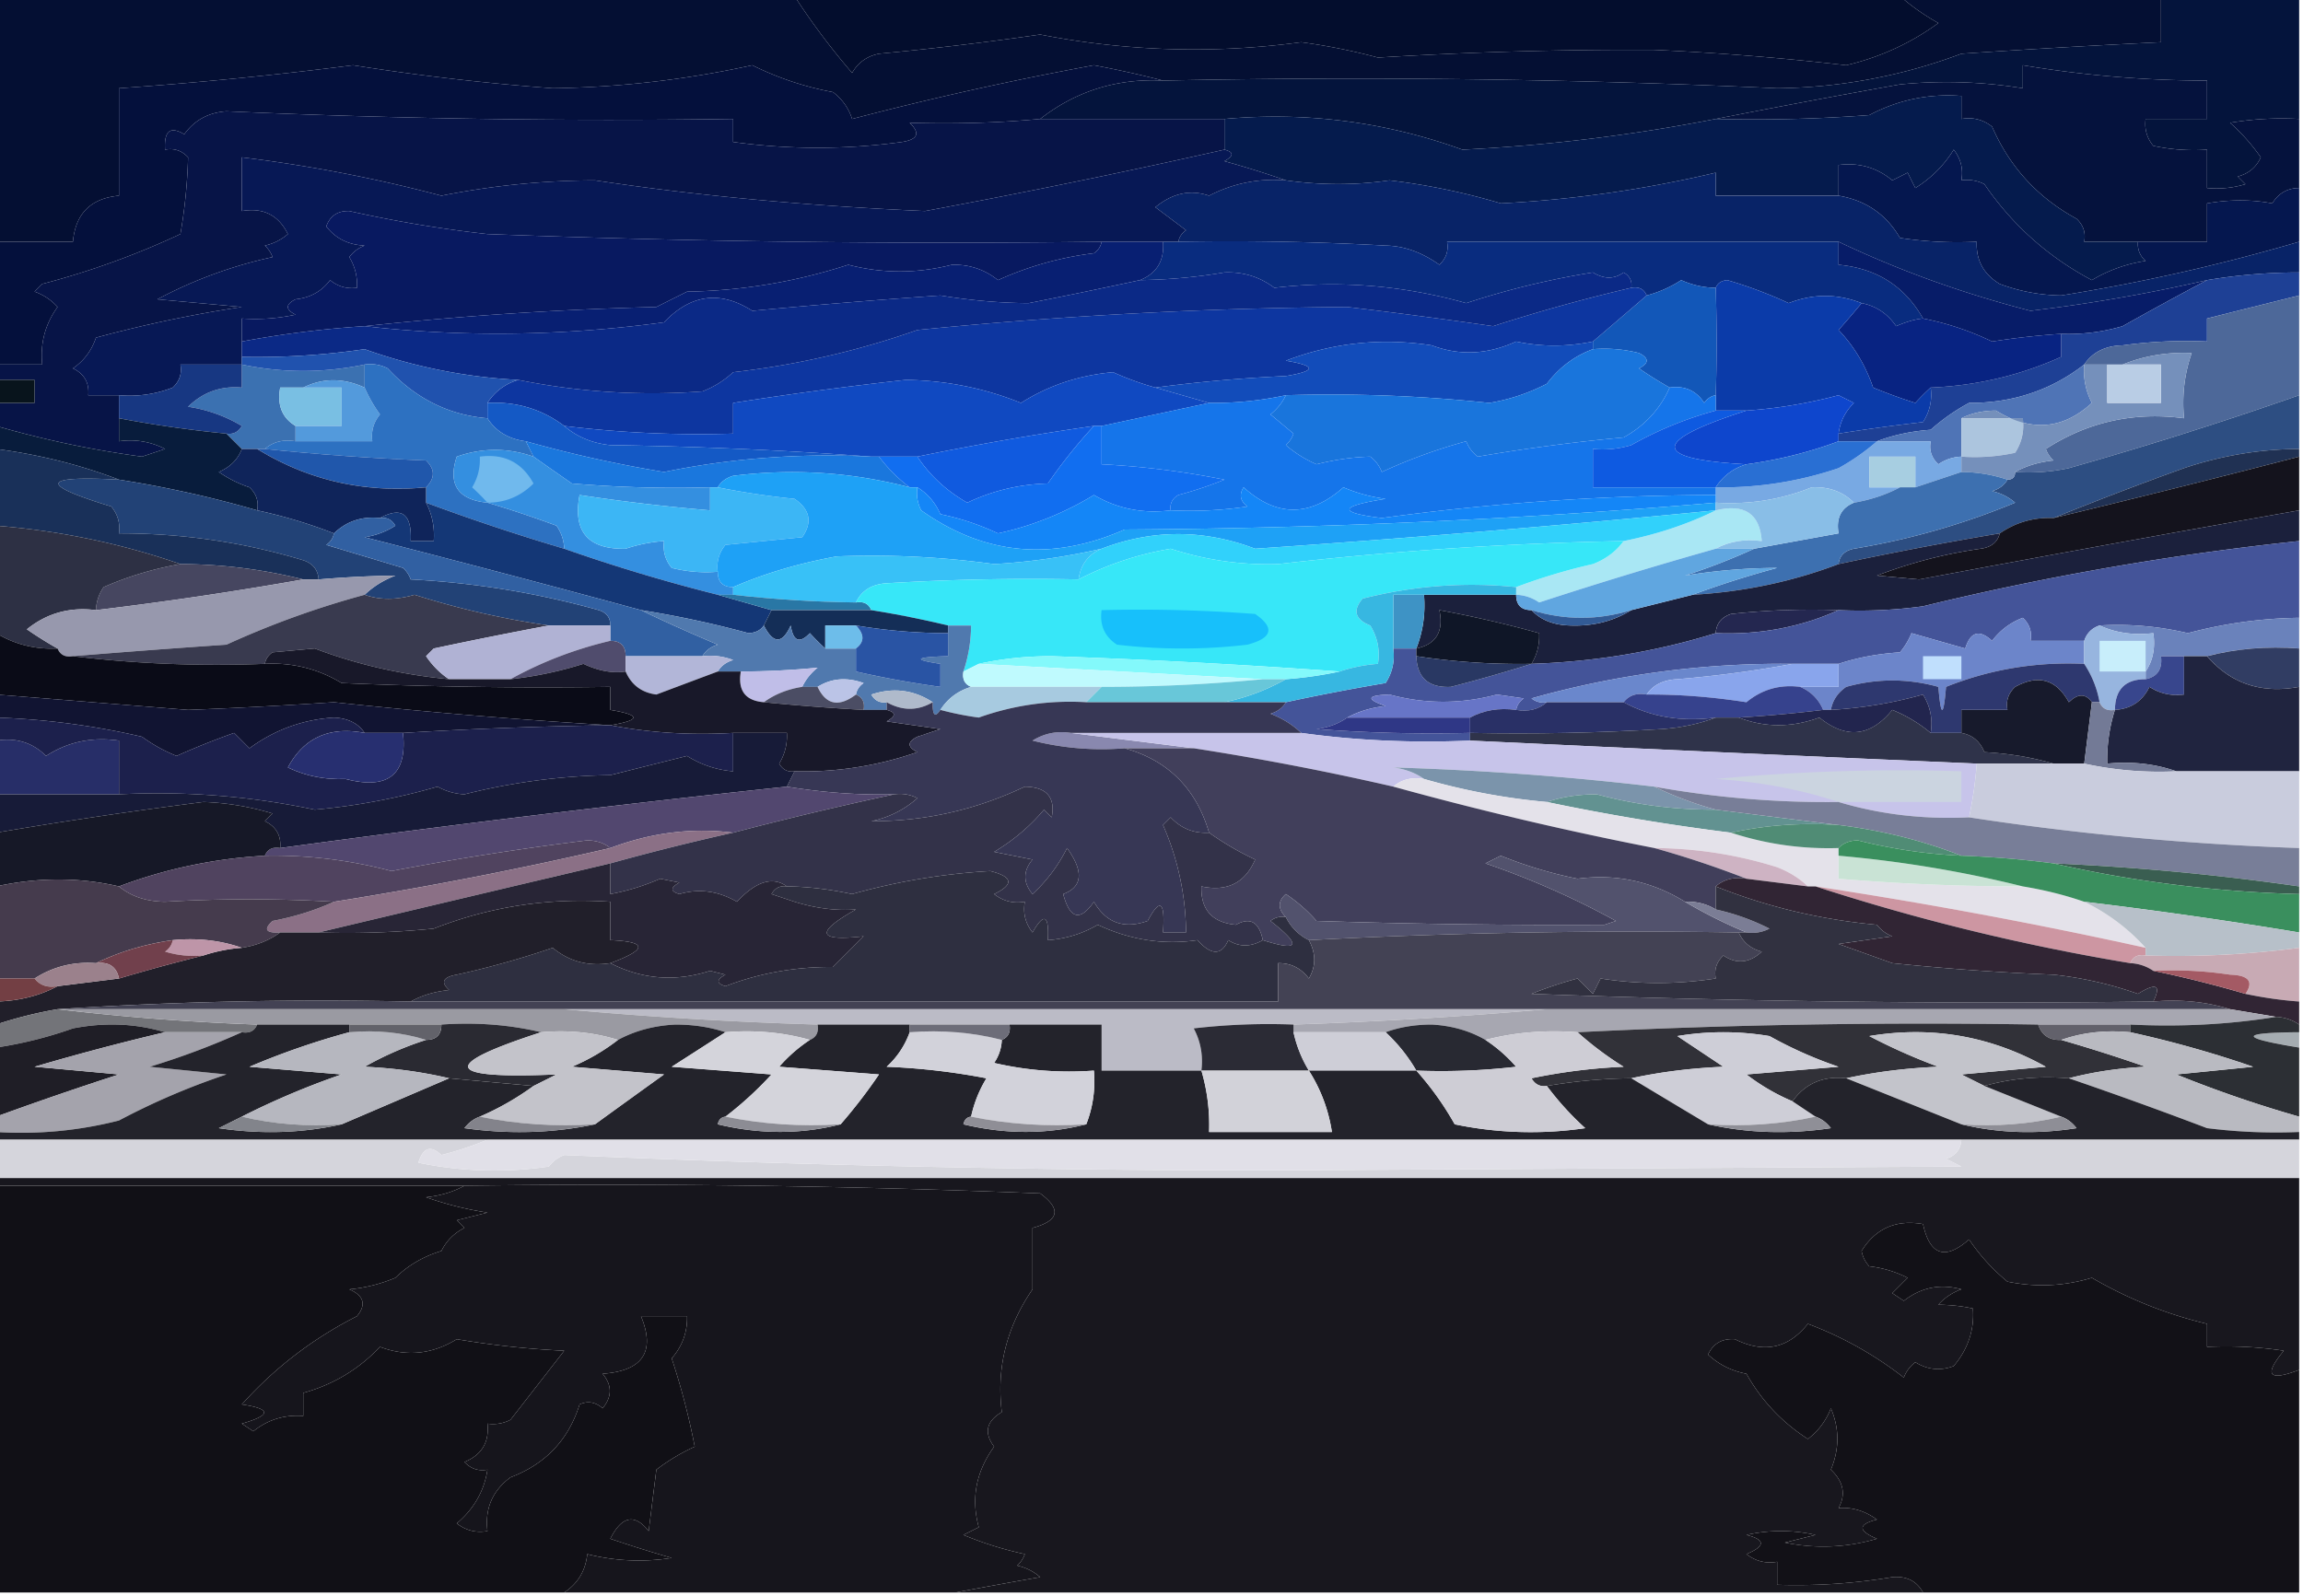
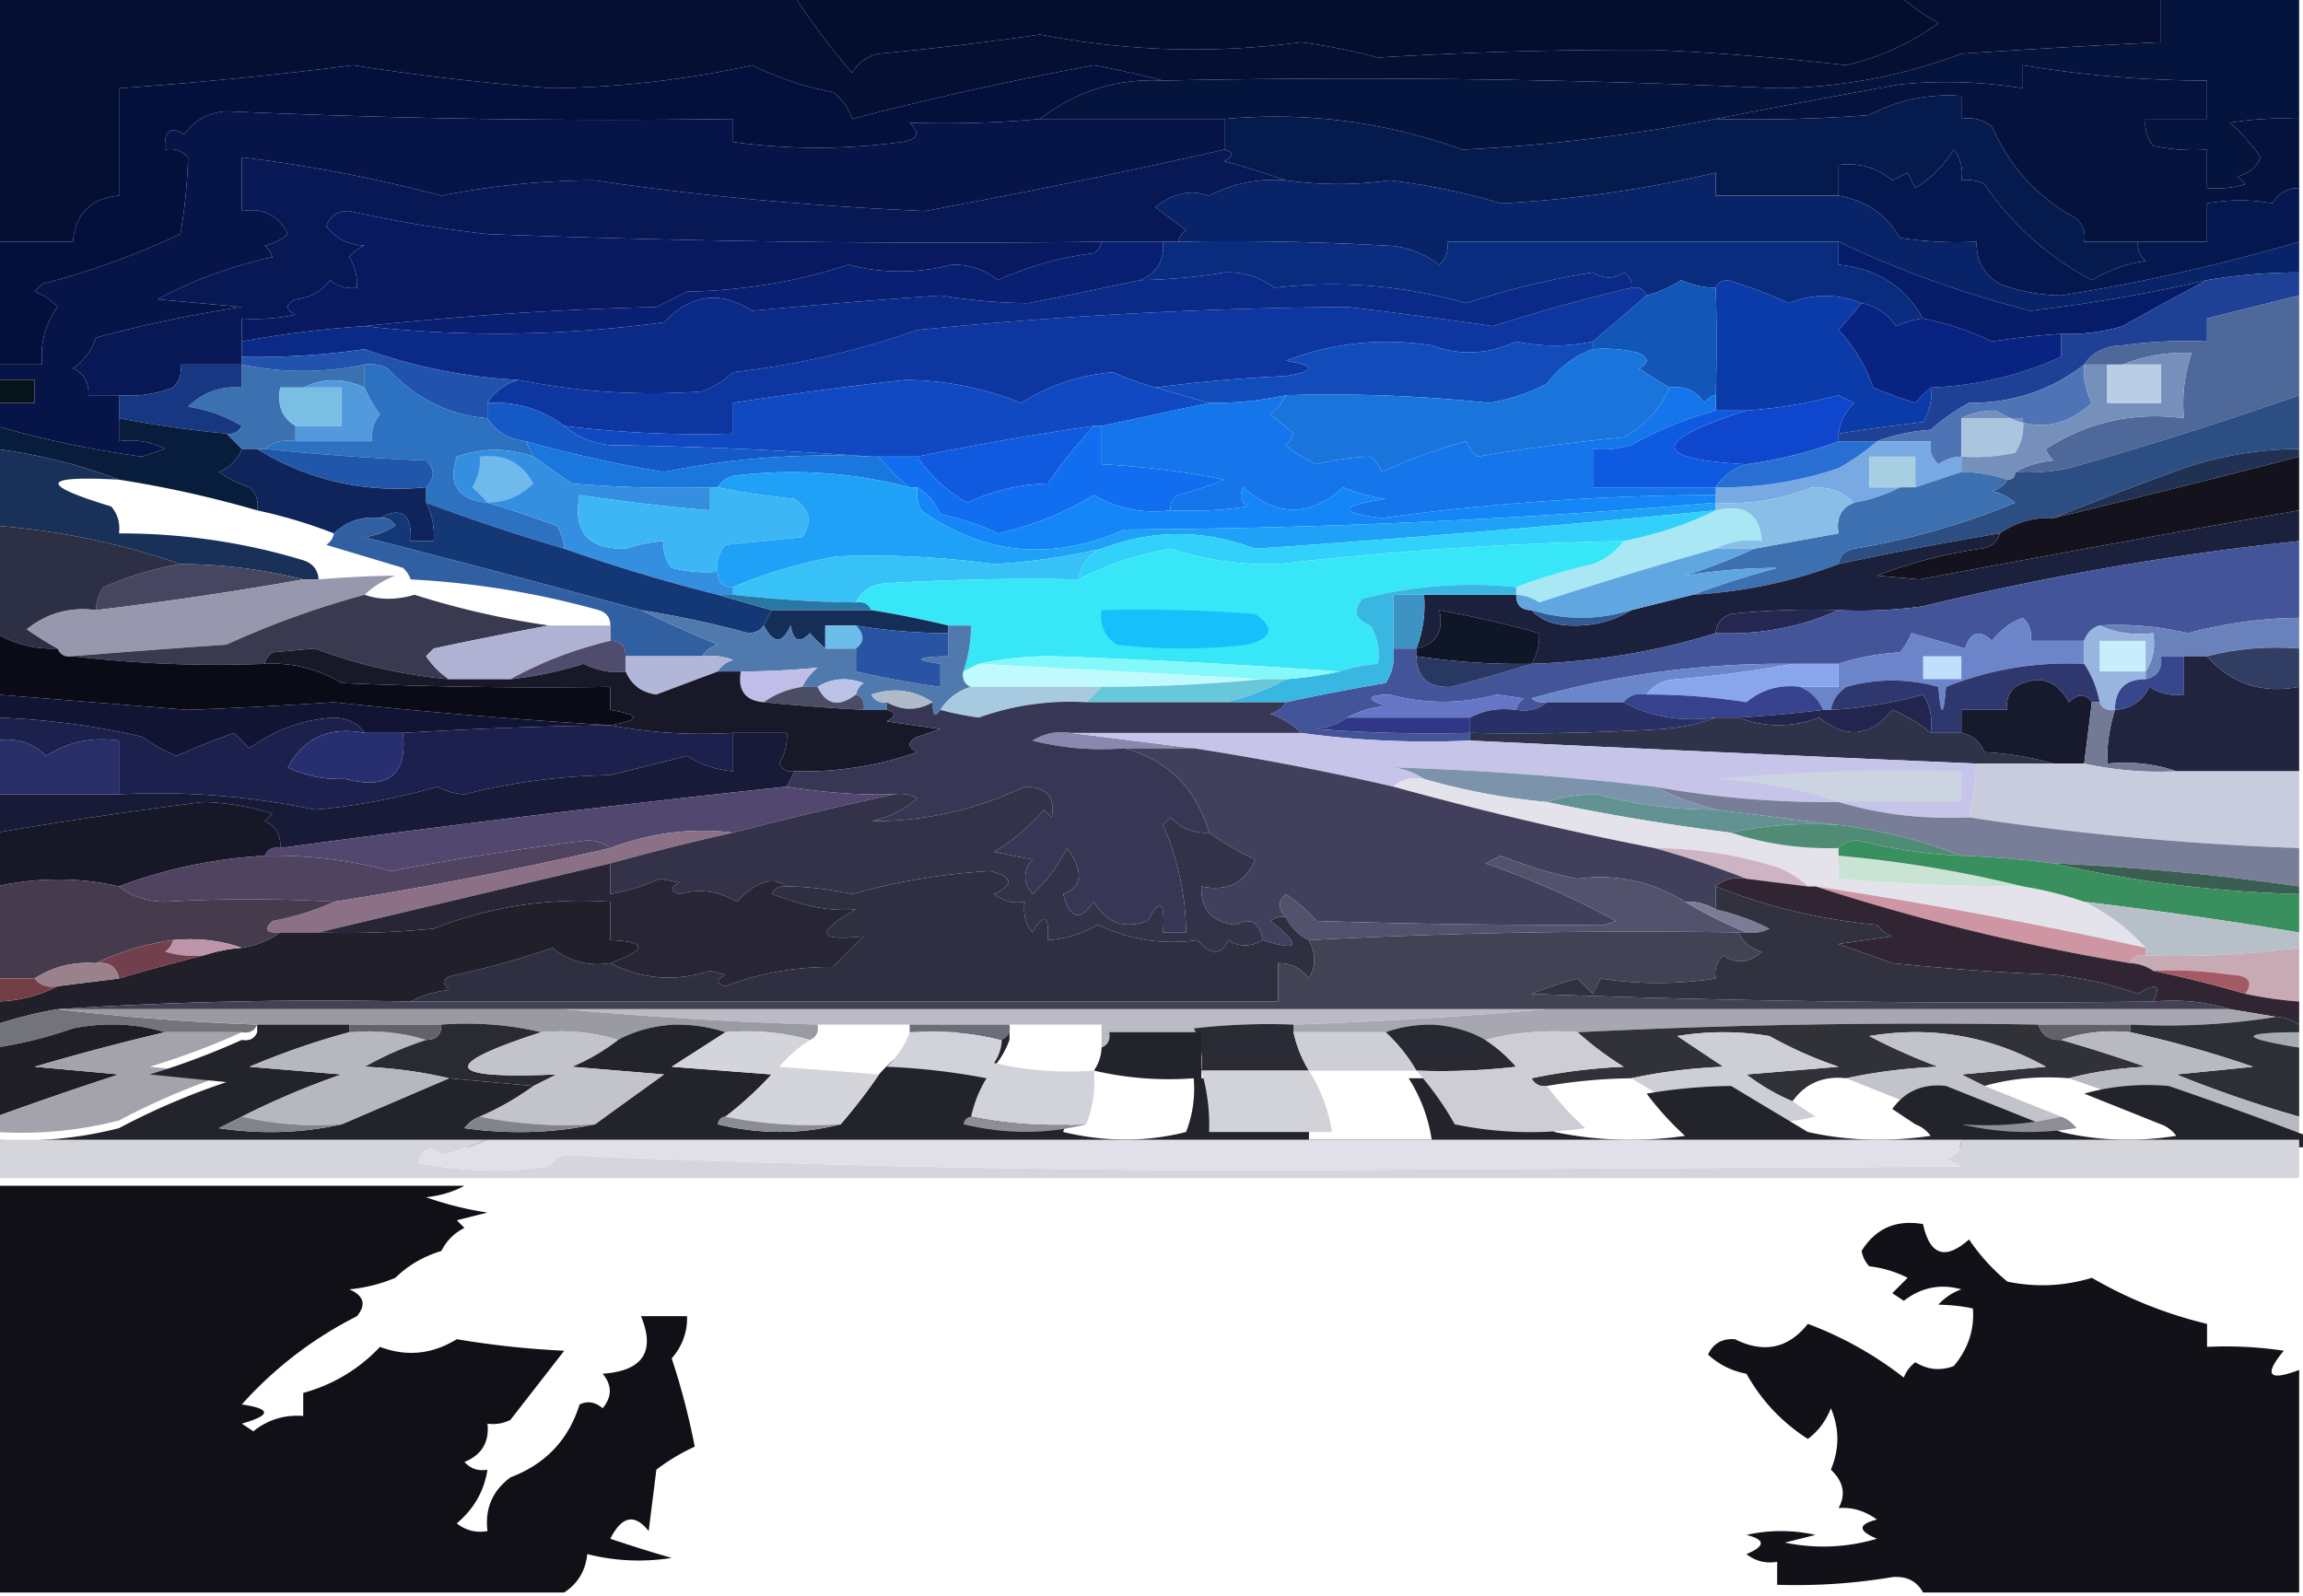
<svg xmlns="http://www.w3.org/2000/svg" data-bbox="-0.5 -0.5 300 208" height="208" width="300" shape-rendering="geometricPrecision" text-rendering="geometricPrecision" image-rendering="optimizeQuality" fill-rule="evenodd" clip-rule="evenodd" data-type="ugc">
  <g>
    <path d="M-.5-.5h104a93 93 0 0 0 7.5 10q1.158-2.023 3.5-2.5a420 420 0 0 0 21-2.5 104.2 104.2 0 0 0 34 1 79 79 0 0 1 10 2 548 548 0 0 1 36-1 359 359 0 0 1 25 2q6.615-1.56 12-5.5a29 29 0 0 1-5-3.5h34v6q-13 .625-26 1.5a70.2 70.2 0 0 1-24 4.5 1200 1200 0 0 0-80-1q-4.29-1.116-9-2a435 435 0 0 0-31.5 7 6.98 6.98 0 0 0-2.5-3.5A39.8 39.8 0 0 1 98 8.5a130.5 130.5 0 0 1-26 3q-13.065-.96-26-3a540 540 0 0 1-30.5 3v14q-5.5.5-6 6h-10z" fill="#040f33" />
    <path d="M103.5-.5h144a29 29 0 0 0 5 3.5q-5.385 3.94-12 5.5a359 359 0 0 0-25-2 548 548 0 0 0-36 1 79 79 0 0 0-10-2 104.2 104.2 0 0 1-34-1 420 420 0 0 1-21 2.5q-2.342.477-3.5 2.5a93 93 0 0 1-7.5-10" fill="#030d2d" />
    <path d="M281.5-.5h18v16a41 41 0 0 0-9 .5 25.5 25.5 0 0 1 4 4.5q-.885 1.948-3 2.5l1 1q-2.451.74-5 .5v-5a25 25 0 0 1-7-.5q-1.255-1.517-1-3.5h8v-5a146.5 146.5 0 0 1-24-2v3a61.7 61.7 0 0 0-16-.5 1516 1516 0 0 0-24 4.5 232 232 0 0 1-33 4q-14.995-5.43-31-4h-24q6.996-5.45 16-5 39.987-.834 80 1a70.2 70.2 0 0 0 24-4.5q13-.875 26-1.5z" fill="#04143c" />
    <path d="M151.5 10.5q-9.004-.45-16 5-8.029.756-17 .5 2.103 2.014-1 2.5a80.8 80.8 0 0 1-22 0v-3a1125 1125 0 0 1-66-1q-3.512.243-5.5 3-2.72-1.664-2.5 2 1.763-.329 3 1a69 69 0 0 1-1 10 105 105 0 0 1-18 6.5l-1 1a7.3 7.3 0 0 1 3 2q-2.42 3.342-2 7.5h-6v-16h10q.5-5.5 6-6v-14a540 540 0 0 0 30.5-3q12.935 2.04 26 3a130.5 130.5 0 0 0 26-3 39.8 39.8 0 0 0 10.5 3.5 6.98 6.98 0 0 1 2.5 3.5 435 435 0 0 1 31.5-7q4.71.884 9 2" fill="#04103c" />
    <path d="M299.5 15.5v9q-2.276.015-3.5 2-4.077-.77-8.5 0v5h-16q.329-1.763-1-3-7.556-4.107-11-12-1.783-1.393-4-1v-3q-6.37-.483-12 2.5-9.987.75-20 .5a1516 1516 0 0 1 24-4.5 61.7 61.7 0 0 1 16 .5v-3a146.5 146.5 0 0 0 24 2v5h-8q-.255 1.983 1 3.5 3.465.745 7 .5v5q2.549.24 5-.5l-1-1q2.115-.552 3-2.5a25.5 25.5 0 0 0-4-4.5 41 41 0 0 1 9-.5" fill="#05123d" />
    <path d="M278.5 31.5q-.129 1.495 1 2.5a19.1 19.1 0 0 0-7 2.5q-8.535-4.52-14-12.5a4.93 4.93 0 0 0-3-.5q.393-2.217-1-4-1.881 3.057-5 5l-1-2-2 1q-3.015-2.507-7-2v4h-16v-3a156 156 0 0 1-28 4 85.5 85.5 0 0 0-14.5-3q-6.621.966-13.5 0a128 128 0 0 0-8-2.5q1.857-1.035 0-1.5v-4q16.005-1.43 31 4a232 232 0 0 0 33-4q10.013.25 20-.5 5.63-2.983 12-2.5v3q2.217-.393 4 1 3.444 7.893 11 12 1.329 1.237 1 3z" fill="#051b4d" />
    <path d="M135.5 15.5h24v4a1037 1037 0 0 1-39 8q-23.373-1.036-43-4-10.112.03-20 2a191.5 191.5 0 0 0-26-5v7q4.167-.717 6 3a6.8 6.8 0 0 1-3 1.5q.685.621 1 1.5a58 58 0 0 0-15 5.5l11 1a169 169 0 0 0-19 4q-.841 2.515-3 4 2.21 1.064 2 3.5h4v6a9.86 9.86 0 0 1 6 1l-3 1a131 131 0 0 1-19-4v-3h5v-3h-5v-2h6q-.42-4.158 2-7.5a7.3 7.3 0 0 0-3-2l1-1a105 105 0 0 0 18-6.5 69 69 0 0 0 1-10q-1.237-1.329-3-1-.22-3.664 2.5-2 1.988-2.757 5.5-3a1125 1125 0 0 0 66 1v3a80.8 80.8 0 0 0 22 0q3.103-.486 1-2.5 8.971.256 17-.5" fill="#071447" />
    <path d="M278.5 31.5h9v-5q4.423-.77 8.5 0 1.224-1.985 3.5-2v7a249 249 0 0 1-31 7 23.8 23.8 0 0 1-8-1.5q-3.16-1.896-3-5.5a50.4 50.4 0 0 1-10-.5q-2.677-4.594-8-5.5v-4q3.985-.507 7 2l2-1 1 2q3.119-1.944 5-5 1.393 1.783 1 4a4.93 4.93 0 0 1 3 .5q5.465 7.98 14 12.5a19.1 19.1 0 0 1 7-2.5q-1.129-1.005-1-2.5" fill="#05174f" />
    <path d="M239.5 25.5q5.323.906 8 5.5 4.975.747 10 .5-.16 3.604 3 5.5a23.8 23.8 0 0 0 8 1.5 249 249 0 0 0 31-7v4a73 73 0 0 0-12 1 215 215 0 0 1-23 4q-13.207-3.396-25-9h-51q.329 1.762-1 3-3.418-2.44-7-2.5-13.491-.75-27-.5.166-.925 1-1.5l-4-3q3.364-2.754 7-1.5 4.713-2.428 10-2 6.879.966 13.5 0a85.5 85.5 0 0 1 14.5 3 156 156 0 0 0 28-4v3z" fill="#082367" />
    <path d="M159.5 19.5q1.857.465 0 1.5 4.215 1.174 8 2.5-5.287-.428-10 2-3.636-1.254-7 1.5l4 3q-.834.575-1 1.5h-10q-40.013.5-80-1a166 166 0 0 1-18-3q-2.25-.07-3 2 1.82 2.354 5 2.5a4.45 4.45 0 0 0-2 1.5 6.85 6.85 0 0 1 1 4q-1.983.255-3.5-1-1.645 2.201-4.5 2.5-2 1 0 2-3.465.745-7 .5v6h-8q.329 1.762-1 3a15.4 15.4 0 0 1-7 1h-4q.21-2.436-2-3.5 2.159-1.485 3-4a169 169 0 0 1 19-4l-11-1a58 58 0 0 1 15-5.5 3.65 3.65 0 0 0-1-1.5 6.8 6.8 0 0 0 3-1.5q-1.833-3.717-6-3v-7a191.5 191.5 0 0 1 26 5 103.7 103.7 0 0 1 20-2q19.627 2.964 43 4a1037 1037 0 0 0 39-8" fill="#071855" />
    <path d="M143.5 31.5q-.166.925-1 1.5a42.7 42.7 0 0 0-12.5 3.5q-2.608-2.09-6-2-6.8 1.733-13.5 0a71.5 71.5 0 0 1-21 3.5l-4 2a464 464 0 0 0-38 2.5 134 134 0 0 0-16 2v-3q3.535.245 7-.5-2-1 0-2 2.855-.299 4.5-2.5 1.517 1.255 3.5 1a6.85 6.85 0 0 0-1-4 4.45 4.45 0 0 1 2-1.5q-3.18-.146-5-2.5.75-2.07 3-2a166 166 0 0 0 18 3q39.987 1.5 80 1" fill="#081960" />
    <path d="M151.5 31.5h2q13.509-.25 27 .5 3.582.06 7 2.5 1.329-1.238 1-3h51v3q7.44.697 11 7-1.497.13-3.5 1-1.693-2.462-4.5-3-4.742-1.87-9.5 0a57 57 0 0 0-8-3q-1.147.105-1.5 1-2.34-.029-4.5-1a15.4 15.4 0 0 1-4.5 2q-.513-1.258-2-1 .197-1.314-1-2-1.817 1.335-4 0a106.6 106.6 0 0 0-16.5 4q-12.355-3.485-25-2-2.833-2.145-6.5-2-5.468.925-11 1 3.285-1.311 3-5" fill="#092c7f" />
    <path d="M143.5 31.5h8q.285 3.689-3 5a775 775 0 0 1-14.5 3q-5.529-.027-11.5-1-12.27.855-24.5 2-6.26-4.008-11.5 1.5-19.86 2.672-39 .5a464 464 0 0 1 38-2.5l4-2a71.5 71.5 0 0 0 21-3.5q6.7 1.733 13.5 0 3.392-.09 6 2a42.7 42.7 0 0 1 12.5-3.5q.834-.575 1-1.5" fill="#081f72" />
    <path d="M239.5 31.5q11.793 5.604 25 9a215 215 0 0 0 23-4 499 499 0 0 0-11 6 24.9 24.9 0 0 1-8 1q-4.512.3-9 1a36.8 36.8 0 0 0-9-3q-3.56-6.303-11-7z" fill="#071c68" />
    <path d="M223.5 37.5q.23 7.374 0 14-.925.165-1.5 1-1.574-2.41-4.5-2a51 51 0 0 1-4-2.5q2-1 0-2a18.4 18.4 0 0 0-6-.5v-1q3.423-2.91 7-6a15.4 15.4 0 0 0 4.5-2q2.16.971 4.5 1" fill="#1257b8" />
    <path d="M299.5 35.5v3q-5.978 1.482-12 3v3a61 61 0 0 0-11 .5q-3.366.075-5 2.5-6.476 5.03-15 5a26 26 0 0 0-5 3.5q-3.804.279-7 1.5h-5v-1a248 248 0 0 1 11-1.5q1.32-2.034 1-4.5 8.96-.366 17-4v-3q4.078.154 8-1a499 499 0 0 1 11-6 73 73 0 0 1 12-1" fill="#1e4095" />
    <path d="M212.5 37.5q1.487-.258 2 1-3.577 3.09-7 6-5.083 1.055-10 0-5.573 2.553-11 .5-9.804-1.516-19 2 6 1 0 2-8.573.387-17 1.5a37 37 0 0 1-5.5-2q-6.618.582-12 4-7.16-2.89-15-3a499 499 0 0 0-22.5 3v4q-11.065.339-22-1-4.37-3.288-10-3 1.421-2.217 4-3a88.2 88.2 0 0 0 24 1.5 12.4 12.4 0 0 0 4-2.5 109.2 109.2 0 0 0 24-5.5 613 613 0 0 1 56-3 740 740 0 0 1 19 2.5 224 224 0 0 1 18-5" fill="#0d36a0" />
    <path d="M242.5 39.5q2.807.538 4.5 3 2.003-.87 3.5-1a36.8 36.8 0 0 1 9 3q4.488-.7 9-1v3q-8.04 3.634-17 4a31 31 0 0 0-2 2 67 67 0 0 1-5.5-2q-1.473-4.328-4.5-7.5a124 124 0 0 0 3-3.5" fill="#082382" />
    <path d="M212.5 37.5a224 224 0 0 0-18 5 740 740 0 0 0-19-2.5 613 613 0 0 0-56 3 109.2 109.2 0 0 1-24 5.5 12.4 12.4 0 0 1-4 2.5 88.2 88.2 0 0 1-24-1.5 70 70 0 0 1-20-4 97 97 0 0 1-16 1v-2a134 134 0 0 1 16-2q19.14 2.172 39-.5 5.24-5.508 11.5-1.5 12.23-1.145 24.5-2 5.971.973 11.5 1a775 775 0 0 0 14.5-3 72 72 0 0 0 11-1q3.667-.145 6.5 2 12.645-1.485 25 2a106.6 106.6 0 0 1 16.5-4q2.183 1.335 4 0 1.197.686 1 2" fill="#0b2986" />
    <path d="M242.5 39.5a124 124 0 0 1-3 3.5q3.027 3.172 4.5 7.5a67 67 0 0 0 5.5 2 31 31 0 0 1 2-2q.32 2.466-1 4.5a248 248 0 0 0-11 1.5q.305-2.317 2-4l-2-1a63 63 0 0 1-12 2h-4v-2q.23-6.626 0-14 .353-.895 1.5-1a57 57 0 0 1 8 3q4.758-1.87 9.5 0" fill="#0b3ba9" />
    <path d="M207.5 44.5v1q-3.579 1.31-6 4.5a24.9 24.9 0 0 1-7.5 2.5 197 197 0 0 0-26.5-1 44.8 44.8 0 0 1-10 1l-7-2a198 198 0 0 1 17-1.5q6-1 0-2 9.196-3.516 19-2 5.427 2.053 11-.5 4.917 1.055 10 0" fill="#124cba" />
    <path d="M299.5 38.5v13a523 523 0 0 1-30 9.5q-3.465.745-7 .5 2.178-1.203 5-1.5a3.65 3.65 0 0 1-1-1.5q8.207-5.299 18-4-.416-4.42 1-8.5-4.77-.206-9 1.5h-5q1.634-2.425 5-2.5a61 61 0 0 1 11-.5v-3q6.022-1.518 12-3" fill="#4d6899" />
    <path d="M271.5 47.5a9.1 9.1 0 0 0 1 5q-5.661 5.215-12.5 1-2.56.013-4.5 1v5a5.6 5.6 0 0 0-3 1q-1.329-1.238-1-3h-7q3.196-1.221 7-1.5a26 26 0 0 1 5-3.5q8.524.03 15-5" fill="#4f74b6" />
    <path d="M-.5 49.5h5v3h-5z" fill="#08141c" />
    <path d="M31.5 47.5q7.976 1.674 16 0v3q-4.158-1.9-8 0h-3q-.634 3.422 2 5v2q-2.398-.401-4 1h-3l-2-2q1.314.195 2-1a19 19 0 0 0-7-2.5q2.911-2.854 7-2.5z" fill="#3b71b1" />
    <path d="M67.5 49.5q-2.579.783-4 3v2q-7.572-.624-13-6.5a4.93 4.93 0 0 0-3-.5q-8.024 1.674-16 0v-1a97 97 0 0 0 16-1 70 70 0 0 0 20 4" fill="#2052ae" />
    <path d="M31.5 47.5v3q-4.089-.354-7 2.5a19 19 0 0 1 7 2.5q-.686 1.195-2 1a157 157 0 0 1-14-2v-3a15.4 15.4 0 0 0 7-1q1.329-1.238 1-3z" fill="#173782" />
    <path d="M39.5 50.5h5v5h-6q-2.634-1.578-2-5z" fill="#79bfe3" />
    <path d="m150.5 50.5 7 2q-6.991 1.495-14 3h-1a394 394 0 0 0-23 4h-6a571 571 0 0 0-34-1.5q-3.528-.36-6-2.5 10.935 1.339 22 1v-4a499 499 0 0 1 22.5-3q7.84.11 15 3 5.382-3.418 12-4 2.7 1.23 5.5 2" fill="#1049c1" />
    <path d="M299.5 51.5v7a47.7 47.7 0 0 0-15 2.5 454 454 0 0 0-17 6.5q-3.868-.16-7 2a472 472 0 0 0-21 4q.18-1.63 2-2a95 95 0 0 0 21-6 6.8 6.8 0 0 0-3-1.5q1.374-.417 2-1.5 1 0 1-1 3.535.245 7-.5a523 523 0 0 0 30-9.5" fill="#2d4e82" />
    <path d="M63.5 52.5q5.63-.288 10 3 2.472 2.14 6 2.5 17.261.255 34 1.5-13.786-.705-27 2a165 165 0 0 1-18-4q-3.342-.416-5-3z" fill="#1459c5" />
    <path d="M207.5 45.5a18.4 18.4 0 0 1 6 .5q2 1 0 2a51 51 0 0 0 4 2.5q-1.862 4.206-6 6.5a245 245 0 0 0-19 2.5 4.46 4.46 0 0 1-1.5-2 70.3 70.3 0 0 0-11 4 4.46 4.46 0 0 0-1.5-2q-3.45.093-7 1a15.7 15.7 0 0 1-4-2.5 3.65 3.65 0 0 0 1-1.5l-3-2.5q1.321-1.062 2-2.5a197 197 0 0 1 26.5 1 24.9 24.9 0 0 0 7.5-2.5q2.421-3.19 6-4.5" fill="#1975dc" />
    <path d="M39.5 50.5q3.842-1.9 8 0a18.5 18.5 0 0 0 2 3.5q-1.255 1.517-1 3.5h-10v-2h6v-5z" fill="#539adc" />
    <path d="M47.5 47.5a4.93 4.93 0 0 1 3 .5q5.428 5.876 13 6.5 1.658 2.584 5 3l1 2q-4.995-1.749-10 0-1.78 5.426 4 6 4.386 1.299 9 3 .94 1.376 1 3a285 285 0 0 1-18-6v-2q1.776-1.782 0-3.5-10.55-.42-21-1.5 1.602-1.401 4-1h10q-.255-1.983 1-3.5a18.5 18.5 0 0 1-2-3.5z" fill="#2d71c1" />
    <path d="M244.5 57.5h7q-.329 1.762 1 3a5.6 5.6 0 0 1 3-1v2l-6 2v-4h-6v4h4q-2.703 1.437-6 2-2.169-2.16-5.5-2-5.914 2.4-12.5 2v-2a47.4 47.4 0 0 0 16-2.5 29 29 0 0 0 5-3.5" fill="#78a9e3" />
    <path d="M255.5 54.5h8q.32 2.466-1 4.5-3.465.745-7 .5z" fill="#acc5de" />
    <path d="M15.5 54.5q6.948 1.314 14 2l2 2q-.759 2.038-3 3a15.7 15.7 0 0 0 4 2q1.329 1.238 1 3a144 144 0 0 0-18-4q-7.61-2.902-16-4v-3a131 131 0 0 0 19 4l3-1a9.86 9.86 0 0 0-6-1z" fill="#081c3c" />
    <path d="M33.5 58.5h1q10.45 1.08 21 1.5 1.776 1.718 0 3.5-11.992 1.154-22-5" fill="#2057ab" />
    <path d="M217.5 50.5q2.926-.41 4.5 2 .575-.835 1.5-1v2a47.8 47.8 0 0 0-11 4.5q-2.451.74-5 .5v5h16v1a327 327 0 0 0-43.5 3q-8.656-1.06.5-2.5a20.4 20.4 0 0 1-5.5-1.5q-6.553 5.819-13 0-.926 1.424.5 2.5-4.975.747-10 .5-.197-1.314 1-2a51 51 0 0 0 6-2 109 109 0 0 0-16-2v-5q7.009-1.505 14-3a44.8 44.8 0 0 0 10-1q-.679 1.438-2 2.5l3 2.5a3.65 3.65 0 0 1-1 1.5 15.7 15.7 0 0 0 4 2.5q3.55-.907 7-1a4.46 4.46 0 0 1 1.5 2 70.3 70.3 0 0 1 11-4 4.46 4.46 0 0 0 1.5 2 245 245 0 0 1 19-2.5q4.138-2.294 6-6.5" fill="#1575ea" />
    <path d="M239.5 56.5v1q-5.68 2.126-12 3-18.657-1.012 0-7a63 63 0 0 0 12-2l2 1q-1.695 1.683-2 4" fill="#0e46cd" />
    <path d="M262.5 61.5q0 1-1 1a19.2 19.2 0 0 0-6-1v-2q3.535.245 7-.5 1.32-2.034 1-4.5h-8q1.94-.987 4.5-1 6.839 4.215 12.5-1a9.1 9.1 0 0 1-1-5h3v5h7v-5h-5q4.23-1.706 9-1.5-1.416 4.08-1 8.5-9.793-1.299-18 4a3.65 3.65 0 0 0 1 1.5q-2.822.297-5 1.5" fill="#7590bb" />
    <path d="M274.5 47.5h7v5h-7z" fill="#b9cde5" />
    <path d="M142.5 55.5a66.5 66.5 0 0 0-6 7.5q-5.553.15-10.5 2.5-4.043-2.298-6.5-6a394 394 0 0 1 23-4" fill="#105adf" />
    <path d="M223.5 53.5h4q-18.657 5.988 0 7-2.578.783-4 3h-16v-5q2.549.24 5-.5a47.8 47.8 0 0 1 11-4.5" fill="#0e5ae1" />
    <path d="M239.5 57.5h5a29 29 0 0 1-5 3.5 47.4 47.4 0 0 1-16 2.5q1.422-2.217 4-3 6.32-.874 12-3" fill="#296fd3" />
    <path d="M299.5 58.5v1a1893 1893 0 0 1-32 8 454 454 0 0 1 17-6.5 47.7 47.7 0 0 1 15-2.5" fill="#203153" />
    <path d="M68.5 57.5a165 165 0 0 0 18 4q13.214-2.705 27-2h1a20.2 20.2 0 0 0 4 4q-11.29-2.961-23-1.5-1.373.417-2 1.5h-1q-9.015.25-18-.5a713 713 0 0 1-5-3.5z" fill="#1a77dd" />
    <path d="M249.5 63.5h-6v-4h6z" fill="#a7cee1" />
    <path d="M142.5 55.5h1v5q8.068.407 16 2a51 51 0 0 1-6 2q-1.197.686-1 2-5.416.684-10-2a40.6 40.6 0 0 1-12.5 5 33.7 33.7 0 0 0-7.5-2.5q-.994-2.278-3-3.5h-1a20.2 20.2 0 0 1-4-4h5q2.457 3.702 6.5 6 4.947-2.35 10.5-2.5a66.5 66.5 0 0 1 6-7.5" fill="#116ef0" />
    <path d="M69.5 59.5a713 713 0 0 0 5 3.5q8.985.75 18 .5v3a259 259 0 0 1-17-2q-1.355 7.15 6 7a20.2 20.2 0 0 1 5-1q-.255 1.983 1 3.5 2.96.744 6 .5 0 2 2 2v1h-2a227 227 0 0 1-20-6 5.6 5.6 0 0 0-1-3 145 145 0 0 0-9-3q-5.78-.575-4-6 5.005-1.749 10 0" fill="#348fe0" />
    <path d="M63.5 65.5a31 31 0 0 0-2-2 6.85 6.85 0 0 0 1-4q4.735-.633 7 3.5-2.487 2.494-6 2.5" fill="#70b9ed" />
    <path d="M255.5 61.5a19.2 19.2 0 0 1 6 1q-.626 1.083-2 1.5 1.686.375 3 1.5a95 95 0 0 1-21 6q-1.82.37-2 2-9.014 3.427-19 4 5.251-1.95 11-3.5a76 76 0 0 0-12 1 83 83 0 0 0 9-3.5l11-2q-.514-2.975 2-4 3.297-.563 6-2h2z" fill="#3d70b0" />
    <path d="M31.5 58.5h2q10.008 6.154 22 5v2q1.2 2.313 1 5h-3q.245-5.302-4-3-3.537-.371-6 2a65.5 65.5 0 0 0-10-3q.329-1.762-1-3a15.7 15.7 0 0 1-4-2q2.241-.962 3-3" fill="#0f245a" />
    <path d="M119.5 63.5q2.006 1.222 3 3.5a33.7 33.7 0 0 1 7.5 2.5 40.6 40.6 0 0 0 12.5-5q4.584 2.685 10 2 5.025.247 10-.5-1.426-1.076-.5-2.5 6.447 5.819 13 0a20.4 20.4 0 0 0 5.5 1.5q-9.156 1.44-.5 2.5a327 327 0 0 1 43.5-3v1a974 974 0 0 1-77 3.5q-14.2 6.246-26.5-2.5a4.93 4.93 0 0 1-.5-3" fill="#1486f7" />
-     <path d="M15.5 62.5a144 144 0 0 1 18 4 65.5 65.5 0 0 1 10 3q-.165.925-1 1.5l10 3q.685.621 1 1.5a112.5 112.5 0 0 1 24.5 4q1.545.504 1.5 2h-8a109 109 0 0 1-17.5-4q-3.568 1.042-6.5 0 1.65-1.588 4-2.5-4.95.069-10 .5-.116-1.875-2-2.5-11.628-3.52-24-3.5.255-1.983-1-3.5-14.234-4.325 1-3.5" fill="#224276" />
    <path d="M299.5 59.5v7a4951 4951 0 0 0-49.5 9l-5.5-.5a62 62 0 0 1 13.5-3.5q2.064-.275 2.5-2 3.132-2.16 7-2a1893 1893 0 0 0 32-8" fill="#14131d" />
    <path d="M92.5 63.5h1a102 102 0 0 0 10 1.5q3.04 2.093 1 5l-10 1q-1.255 1.517-1 3.5a18.4 18.4 0 0 1-6-.5q-1.255-1.517-1-3.5-2.548.18-5 1-7.355.15-6-7 8.463 1.28 17 2z" fill="#3cb6f5" />
    <path d="M118.5 63.5h1a4.93 4.93 0 0 0 .5 3q12.3 8.746 26.5 2.5a974 974 0 0 0 77-3.5v1a2028 2028 0 0 1-60 5q-10.05-3.81-20 0a85 85 0 0 1-14 2 116 116 0 0 0-20.5-1q-7.324 1.325-13.5 4-2 0-2-2-.255-1.983 1-3.5l10-1q2.04-2.907-1-5a102 102 0 0 1-10-1.5q.627-1.083 2-1.5 11.71-1.461 23 1.5" fill="#1ea1f6" />
    <path d="M223.5 66.5q5.612-1.352 6 4-3.353-.442-6 1a581 581 0 0 0-23 7 5.6 5.6 0 0 0-3-1v-1a76 76 0 0 1 10-3q2.526-.975 4-3 6.54-1.31 12-4" fill="#a9e7f4" />
    <path d="M241.5 65.5q-2.514 1.025-2 4l-11 2h-5q2.647-1.442 6-1-.388-5.352-6-4v-1q6.586.4 12.5-2 3.331-.16 5.5 2" fill="#89bee7" />
    <path d="M55.5 65.5a285 285 0 0 0 18 6 227 227 0 0 0 20 6l7 2-1 2q-.626.936-2 1a131 131 0 0 0-14-3 2494 2494 0 0 0-36-9.5 10.25 10.25 0 0 0 4-1.5q-.686-1.195-2-1 4.245-2.302 4 3h3q.2-2.687-1-5" fill="#143776" />
    <path d="M-.5 58.5q8.39 1.098 16 4-15.234-.825-1 3.5 1.255 1.517 1 3.5 12.372-.02 24 3.5 1.884.625 2 2.5h-2a66.5 66.5 0 0 0-16-2q-11.502-4.002-24-5z" fill="#193059" />
    <path d="M223.5 66.5q-5.46 2.69-12 4a471 471 0 0 0-45 3 40.9 40.9 0 0 1-14-2q-6.42 1.095-12 4 .406-2.895 3-4 9.95-3.81 20 0a2028 2028 0 0 0 60-5" fill="#31d1fb" />
    <path d="M49.5 67.5q1.314-.195 2 1a10.25 10.25 0 0 1-4 1.5 2494 2494 0 0 1 36 9.5q4.057 1.983 10 4.5-1.373.417-2 1.5h-10q0-2-2-2v-2q.045-1.496-1.5-2a112.5 112.5 0 0 0-24.5-4 3.65 3.65 0 0 0-1-1.5l-10-3q.835-.575 1-1.5 2.463-2.371 6-2" fill="#3160a2" />
    <path d="M143.5 71.5q-2.594 1.105-3 4-12.51-.25-25 .5-2.905.183-4 2.5a162 162 0 0 1-16-1v-1q6.176-2.675 13.5-4 10.198-.414 20.5 1a85 85 0 0 0 14-2" fill="#38c1f7" />
    <path d="M299.5 66.5v4a371 371 0 0 0-49 8.5 61 61 0 0 1-11 .5q-7.018-.25-14 .5-1.884.625-2 2.5-11.546 3.59-24 4 1.1-1.812 1-4a150 150 0 0 0-13-3q.876 4.178-3 5 1.303-3.325 1-7h12q0 2 2 2 1.79 1.916 5 2 4.478.177 8-2l8-2q9.986-.573 19-4a472 472 0 0 1 21-4q-.436 1.725-2.5 2a62 62 0 0 0-13.5 3.5l5.5.5a4951 4951 0 0 1 49.5-9" fill="#1b203c" />
    <path d="M23.5 73.5a66.5 66.5 0 0 1 16 2 489 489 0 0 1-27 4 5.6 5.6 0 0 1 1-3 43.2 43.2 0 0 1 10-3" fill="#464660" />
    <path d="M223.5 71.5h5a83 83 0 0 1-9 3.5 76 76 0 0 1 12-1 126 126 0 0 0-11 3.5l-8 2q-6.5 2-13 0-2 0-2-2a5.6 5.6 0 0 1 3 1 581 581 0 0 1 23-7" fill="#60a6e0" />
    <path d="M-.5 68.5q12.498.998 24 5a43.2 43.2 0 0 0-10 3 5.6 5.6 0 0 0-1 3q-5.09-.657-9 2.5a51 51 0 0 0 4 2.5q-4.376.202-8-2z" fill="#2d3044" />
    <path d="M93.5 77.5h2q7.97.897 16 1 1.487-.257 2 1h-13z" fill="#2977a5" />
    <path d="M211.5 70.5q-1.474 2.025-4 3a76 76 0 0 0-10 3q-10-1.025-20 1.5-1.982 2.316 1 3.5 1.428 2.318 1 5a20.7 20.7 0 0 0-5 1q-18.495-1.335-37.5-2-5.028.003-9.5 1l-2 1q.975-2.903 1-6h-3a133 133 0 0 0-10-2q-.513-1.257-2-1 1.095-2.317 4-2.5 12.49-.75 25-.5 5.58-2.905 12-4a40.9 40.9 0 0 0 14 2 471 471 0 0 1 45-3" fill="#37e7f8" />
    <path d="M47.5 77.5a116 116 0 0 0-18 6.5q-10.016.68-20 1.5-1.488.257-2-1a51 51 0 0 1-4-2.5q3.91-3.157 9-2.5a489 489 0 0 0 27-4h2q5.05-.431 10-.5-2.35.912-4 2.5" fill="#9798ad" />
    <path d="M100.5 79.5h13q5.047.81 10 2v1a73 73 0 0 1-12-1h-4v3a31 31 0 0 1-2-2q-2.014 2.103-2.5-1-1.638 3.647-3.5 0z" fill="#142e57" />
    <path d="M143.5 79.5q10.013-.25 20 .5 3.894 2.695-1 4a72.5 72.5 0 0 1-17 0q-2.41-1.574-2-4.5" fill="#17c0fb" />
    <path d="M185.5 77.5q.303 3.675-1 7h-3v-7z" fill="#3e93c5" />
    <path d="M199.5 79.5q6.5 2 13 0-3.522 2.177-8 2-3.21-.084-5-2" fill="#325b96" />
    <path d="M239.5 79.5q-7.474 3.359-16 3 .116-1.875 2-2.5 6.982-.75 14-.5" fill="#242750" />
    <path d="M299.5 70.5v10a59.4 59.4 0 0 0-14.5 2 39.6 39.6 0 0 0-11.5-1q-1.5.5-2 2h-7q.329-1.762-1-3a8.9 8.9 0 0 0-4 3q-2.484-2.283-3.5 1l-7-2a9.5 9.5 0 0 1-1.5 2.5q-4.297.275-8 1.5h-6q-17.377-.186-34 4.5a2.43 2.43 0 0 0 2 .5q-1.602 1.401-4 1 .166-.925 1-1.5l-3.5-.5q-7.011 1.878-14 0-4.431.141-.5 1.5-2.822.297-5 1.5-1.663 1.185-4 1.5 9.987.75 20 .5v1q-11.278.488-22-1-1.65-1.588-4-2.5 1.373-.417 2-1.5 6.268-1.36 13-2.5 1.32-2.034 1-4.5h3v1q.132 4.213 4.5 4a210 210 0 0 0 10.5-3q12.454-.41 24-4 8.526.359 16-3a61 61 0 0 0 11-.5 371 371 0 0 1 49-8.5" fill="#445499" />
    <path d="M197.5 76.5v1h-16v7q.32 2.466-1 4.5-6.732 1.14-13 2.5h-8a27.6 27.6 0 0 0 8-3 52 52 0 0 0 7-1 20.7 20.7 0 0 1 5-1q.428-2.682-1-5-2.982-1.184-1-3.5 10-2.525 20-1.5" fill="#37b7e1" />
    <path d="M299.5 80.5v4q-6.303-.475-12 1h-6q.322 2.519-2 3v-1q1.426-2.128 1-5-3.839.453-7-1a39.6 39.6 0 0 1 11.5 1 59.4 59.4 0 0 1 14.5-2" fill="#6a82bb" />
    <path d="M47.5 77.5q2.932 1.042 6.5 0a109 109 0 0 0 17.5 4q-7.335 1.368-15 3l-1 1q1.26 1.852 3 3-9.266-.876-17.5-4l-5.5.5q-.834.575-1 1.5-12.775.49-25-1a1410 1410 0 0 1 20-1.5 116 116 0 0 1 18-6.5" fill="#393a4f" />
    <path d="M271.5 83.5v3q-9.399-.434-18 3-.5 6-1 0-6.01-1.668-12 0-1.668 1.148-2 3h-1q-.9-2.1-3-3h5v-3q3.703-1.225 8-1.5a9.5 9.5 0 0 0 1.5-2.5l7 2q1.016-3.283 3.5-1a8.9 8.9 0 0 1 4-3q1.329 1.238 1 3z" fill="#6c85ca" />
    <path d="M273.5 81.5q3.161 1.453 7 1 .426 2.872-1 5v1q-3.963-.018-4 4-1.488.257-2-1a13.2 13.2 0 0 0-2-5v-3q.5-1.5 2-2" fill="#97b5df" />
    <path d="M71.5 81.5h8v2q-6.948 1.644-13 5h-8q-1.74-1.148-3-3l1-1a605 605 0 0 1 15-3" fill="#b0b2d4" />
    <path d="M83.5 79.5q7.062 1.113 14 3 1.374-.064 2-1 1.862 3.647 3.5 0 .486 3.103 2.5 1a31 31 0 0 0 2 2h4v3q5.454 1.238 11 2v-3q-5.507-.817 1-1v-4h3a19.2 19.2 0 0 1-1 6q-.257 1.487 1 2-2.578.783-4 3-1.059 1.586-1-1-3.72-2.425-8-1 .686 1.195 2 1v1h-3q.257-1.487-1-2 .166-.925 1-1.5-3.318-1.185-6 .5h-2q.679-1.437 2-2.5-4.87.475-10 .5h-3q.627-1.083 2-1.5a8.4 8.4 0 0 0-4-.5q.627-1.083 2-1.5-5.943-2.517-10-4.5" fill="#5079ae" />
    <path d="M111.5 81.5q1.688 1.728 0 3h-4v-3z" fill="#6dbdea" />
    <path d="M199.5 86.5a89.4 89.4 0 0 1-15-1v-1q3.876-.822 3-5 6.673 1.234 13 3 .1 2.188-1 4" fill="#0f1627" />
    <path d="M79.5 83.5q2 0 2 2v2q-2.542.39-5.5-1a49 49 0 0 1-9.5 2q6.052-3.356 13-5" fill="#504c6d" />
    <path d="M279.5 87.5h-6v-4h6z" fill="#c8eefb" />
    <path d="M174.5 87.5a52 52 0 0 1-7 1h-3l-37-2q4.472-.997 9.5-1 19.005.665 37.5 2" fill="#83f9fb" />
    <path d="M81.5 85.5h10a8.4 8.4 0 0 1 4 .5q-1.373.417-2 1.5-3.975 1.485-8 3-2.875-.381-4-3z" fill="#b2b6d8" />
    <path d="m127.5 86.5 37 2q-10.47.998-21 1h-17q-1.257-.513-1-2z" fill="#bffafe" />
    <path d="M184.5 85.5a89.4 89.4 0 0 0 15 1 210 210 0 0 1-10.5 3q-4.368.213-4.5-4" fill="#293863" />
    <path d="M250.5 85.5h5v3h-5z" fill="#c0dffd" />
    <path d="M-.5 82.5q3.624 2.202 8 2 .512 1.257 2 1 12.225 1.49 25 1 5.386-.282 10 2.5 17.493.75 35 .5v3q6 1 0 2a773 773 0 0 1-36-3q-9.492.636-19 1-12.505-1.003-25-2z" fill="#0a0b17" />
    <path d="M104.5 89.5q-2.855.444-5 2-3.618-.29-3-4 5.13-.025 10-.5-1.321 1.063-2 2.5" fill="#c0bee8" />
    <path d="M111.5 81.5q5.949.994 12 1v3q-6.507.183-1 1v3a129 129 0 0 1-11-2v-3q1.688-1.272 0-3" fill="#2954a4" />
    <path d="M299.5 84.5v5q-7.365 1.37-12-4 5.697-1.475 12-1" fill="#313d63" />
    <path d="M111.5 90.5q-3.34 2.52-5-1 2.682-1.685 6-.5-.834.575-1 1.5" fill="#bbc4e7" />
    <path d="M126.5 89.5h17l-2 2a35.3 35.3 0 0 0-14 2 39 39 0 0 1-5-1q1.422-2.217 4-3" fill="#a7cae0" />
    <path d="M164.5 88.5h3a27.6 27.6 0 0 1-8 3h-18l2-2q10.53-.002 21-1" fill="#68c7d9" />
    <path d="M233.5 86.5q-7.233 1.35-15 2-2.75.128-4 2-1.937-.356-3 1h-10a2.43 2.43 0 0 1-2-.5q16.623-4.686 34-4.5" fill="#6a87cc" />
    <path d="M233.5 86.5h6v3h-5q-3.966-.51-7 2-6.719-1.045-13-1 1.25-1.872 4-2 7.767-.65 15-2" fill="#89a5ec" />
    <path d="M284.5 85.5v5q-2.466.32-4.5-1-1.377 2.814-4.5 3 .037-4.018 4-4 2.322-.481 2-3z" fill="#38468d" />
    <path d="M104.5 89.5h2q1.66 3.52 5 1 1.257.513 1 2a301 301 0 0 1-13-1q2.145-1.556 5-2" fill="#4b4d64" />
    <path d="M121.5 91.5q-2.926 1.712-6 0-1.314.195-2-1 4.28-1.425 8 1" fill="#afbacb" />
    <path d="M234.5 89.5q2.1.9 3 3a186 186 0 0 1-11 1h-3q-6.707.885-12-2 1.063-1.356 3-1 6.281-.045 13 1 3.034-2.51 7-2" fill="#36428d" />
    <path d="M271.5 86.5a13.2 13.2 0 0 1 2 5h-1q-1.22-1.73-3 0-2.465-4.492-7-2-1.329 1.238-1 3h-6v3h-4q.428-2.682-1-5a56.4 56.4 0 0 1-12 2q.332-1.852 2-3 5.99-1.668 12 0 .5 6 1 0 8.601-3.434 18-3" fill="#2e386f" />
    <path d="M-.5 90.5q12.495.997 25 2a664 664 0 0 0 19-1 773 773 0 0 0 36 3q-13.515.189-27 1h-5q-1.25-1.872-4-2-6.08.385-11 4l-2-2a101 101 0 0 0-7.5 3 20.5 20.5 0 0 1-4.5-2.5 98 98 0 0 0-19-2.5z" fill="#111432" />
    <path d="M197.5 92.5q-3.353-.442-6 1h-16q2.178-1.203 5-1.5-3.931-1.359.5-1.5 6.989 1.878 14 0l3.5.5q-.834.575-1 1.5" fill="#6775c7" />
    <path d="M251.5 95.5a18.7 18.7 0 0 0-5-3q-4.266 5.256-9.5 1-5.401 1.98-10.5 0a186 186 0 0 0 11-1h1a56.4 56.4 0 0 0 12-2q1.428 2.318 1 5" fill="#22254e" />
    <path d="M58.5 88.5h8a49 49 0 0 0 9.5-2q2.958 1.39 5.5 1 1.125 2.619 4 3 4.025-1.515 8-3h3q-.618 3.71 3 4 6.486.64 13 1h3q1.857.465 0 1.5l7 1-3 1q-2 1 0 2a44.9 44.9 0 0 1-16 2.5q-1.314.197-2-1a6.85 6.85 0 0 0 1-4h-7q-8.29.482-16-1 6-1 0-2v-3q-17.507.25-35-.5-4.614-2.782-10-2.5.166-.925 1-1.5l5.5-.5q8.234 3.124 17.5 4" fill="#181829" />
    <path d="M175.5 93.5h16v2q-10.013.25-20-.5 2.337-.315 4-1.5" fill="#2f3786" />
    <path d="M201.5 91.5h10q5.293 2.885 12 2-3.196 1.221-7 1.5-12.49.75-25 .5v-2q2.647-1.442 6-1 2.398.401 4-1" fill="#293066" />
    <path d="M284.5 85.5h3q4.635 5.37 12 4v11h-16q-4.18-1.465-9-1a21.4 21.4 0 0 1 1-7q3.123-.186 4.5-3 2.034 1.32 4.5 1z" fill="#20243f" />
    <path d="m139.5 95.5 16 2h-9a36.9 36.9 0 0 1-12-1q2.318-1.428 5-1" fill="#8988af" />
    <path d="M251.5 95.5h4q2.133.375 3 2.5 4.793.27 9 1.5h-10q-33.226-1.437-66-3v-1q12.51.25 25-.5 3.804-.279 7-1.5h3q5.099 1.98 10.5 0 5.234 4.256 9.5-1 2.79 1.14 5 3" fill="#2f334a" />
    <path d="m272.5 91.5-1 8h-4q-4.207-1.23-9-1.5-.867-2.125-3-2.5v-3h6q-.329-1.762 1-3 4.535-2.492 7 2 1.78-1.73 3 0" fill="#171a2c" />
    <path d="M-.5 96.5q3.87-.625 6.5 2 4.24-2.76 9.5-2v7h-16z" fill="#272e68" />
    <path d="M272.5 91.5h1q.512 1.257 2 1a21.4 21.4 0 0 0-1 7q4.82-.465 9 1a45.8 45.8 0 0 1-12-1z" fill="#737a96" />
    <path d="M-.5 93.5a98 98 0 0 1 19 2.5 20.5 20.5 0 0 0 4.5 2.5 101 101 0 0 1 7.5-3l2 2q4.92-3.615 11-4 2.75.128 4 2-6.88-1.317-10 4.5 3.45 1.663 7.5 1.5 8.352 2.172 7.5-6a585 585 0 0 1 27-1q7.71 1.482 16 1v5a13.14 13.14 0 0 1-6-2l-10 2.5a82.5 82.5 0 0 0-19 2.5 7.9 7.9 0 0 1-3.5-1 84.7 84.7 0 0 1-16 3 99 99 0 0 0-25.5-2v-7q-5.26-.76-9.5 2-2.63-2.625-6.5-2z" fill="#1c204c" />
    <path d="M47.5 95.5h5q.852 8.172-7.5 6-4.05.163-7.5-1.5 3.12-5.817 10-4.5" fill="#272f70" />
    <path d="M139.5 95.5h30q10.722 1.488 22 1 32.774 1.563 66 3a52 52 0 0 1-1 7q-8.876.426-17-2-12.108.145-24-2a389 389 0 0 0-34-2.5q2.337.315 4 1.5-2.398-.401-4 1a362 362 0 0 0-26-5z" fill="#c7c4ea" />
    <path d="M215.5 102.5a46.7 46.7 0 0 0 8 3q-8.02.03-15.5-2-3.541.006-6.5 1a84.7 84.7 0 0 1-16-3q-1.663-1.185-4-1.5a389 389 0 0 1 34 2.5" fill="#7b94ab" />
    <path d="M115.5 92.5v-1q3.074 1.712 6 0-.059 2.586 1 1a39 39 0 0 0 5 1 35.3 35.3 0 0 1 14-2h26q-.627 1.083-2 1.5 2.35.912 4 2.5h-30q-2.682-.428-5 1a36.9 36.9 0 0 0 12 1q8.468 2.36 11 11-2.976.175-5-2l-1 1a35.6 35.6 0 0 1 3 14h-3q.435-6.081-2-1.5-4.618 1.635-7-2.5-2.696 3.894-4-1 3.79-1.415.5-6a20.5 20.5 0 0 1-4.5 6q-1.87-2.259 0-4.5l-5-1a25.6 25.6 0 0 0 6.5-5.5l1 1q.757-3.92-3.5-4-9.547 4.539-20 4.5a12.8 12.8 0 0 0 6-3 4.93 4.93 0 0 0-3-.5q-6.769.179-14-1l1-2a44.9 44.9 0 0 0 16-2.5q-2-1 0-2l3-1-7-1q1.857-1.035 0-1.5" fill="#373755" />
    <path d="M239.5 104.5q-7.406-2.451-16-3a257 257 0 0 1 32-1v4z" fill="#cbd4e0" />
    <path d="M201.5 104.5q2.959-.994 6.5-1 7.48 2.03 15.5 2l16 2q-7.295-.479-14 1a297 297 0 0 1-24-4" fill="#629291" />
    <path d="M95.5 95.5h7a6.85 6.85 0 0 1-1 4q.686 1.197 2 1l-1 2a2226 2226 0 0 0-66 8q.21-2.435-2-3.5l1-1a35 35 0 0 0-9-1.5 658 658 0 0 0-27 4v-5h16a99 99 0 0 1 25.5 2 84.7 84.7 0 0 0 16-3 7.9 7.9 0 0 0 3.5 1 82.5 82.5 0 0 1 19-2.5l10-2.5a13.14 13.14 0 0 0 6 2z" fill="#171b38" />
    <path d="M102.5 102.5q7.231 1.179 14 1a481 481 0 0 0-21 5q-7.987-1.013-16 2-1.161-.97-3-1a392 392 0 0 0-25.5 4 59.8 59.8 0 0 0-16.5-2q.513-1.257 2-1a2226 2226 0 0 1 66-8" fill="#52476f" />
    <path d="M257.5 99.5h14a45.8 45.8 0 0 0 12 1h16v10q-21.832-.757-43-4a52 52 0 0 0 1-7" fill="#c9ccdd" />
    <path d="M36.5 110.5q-1.487-.257-2 1-9.915.565-19 4-7.785-1.803-16 0v-7a658 658 0 0 1 27-4q4.6.16 9 1.5l-1 1q2.21 1.065 2 3.5" fill="#161827" />
    <path d="M185.5 101.5a84.7 84.7 0 0 0 16 3 297 297 0 0 0 24 4 40.6 40.6 0 0 0 14 2v4q11.975.999 24 1 4.245.694 8 2a26 26 0 0 1 8 6 654 654 0 0 0-43-8h-1q-1.65-1.588-4-2.5a54.3 54.3 0 0 0-16-2.5 455 455 0 0 1-34-8q1.602-1.401 4-1" fill="#e4e2ea" />
    <path d="M215.5 102.5a126.4 126.4 0 0 0 24 2q8.124 2.426 17 2 21.168 3.243 43 4v5a325 325 0 0 0-32-3 128 128 0 0 0-12-1q-7.58-2.968-16-4l-16-2a46.7 46.7 0 0 1-8-3" fill="#787e98" />
    <path d="M225.5 108.5q6.705-1.479 14-1 8.42 1.032 16 4a67.8 67.8 0 0 1-13.5-2q-1.605.042-2.5 1-7.2.226-14-2" fill="#508c75" />
    <path d="M215.5 110.5q8.254.06 16 2.5 2.35.912 4 2.5l-8-1a127 127 0 0 0-12-4" fill="#ceb3c3" />
    <path d="M146.5 97.5h9a362 362 0 0 1 26 5 455 455 0 0 0 34 8 127 127 0 0 1 12 4q-2.398-.401-4 1v3q-1.812-1.1-4-1-6.474-3.992-14-3a56 56 0 0 1-10-3l-2 1a108 108 0 0 1 17 7.5l-1.5.5a996 996 0 0 1-37.5-.5 20 20 0 0 0-4-3.5q-1.593 1.387 0 3a2.43 2.43 0 0 0-2 .5q6.152 4.797-1 2.5-.724-3.555-3.5-2-4.641-.439-4.5-5 5.046 1.066 7-3.5a39 39 0 0 1-6-3.5q-2.532-8.64-11-11" fill="#413f5b" />
    <path d="M79.5 110.5a513 513 0 0 1-36 7 189 189 0 0 0-22 0q-3.678-.059-6-2 9.085-3.435 19-4a59.8 59.8 0 0 1 16.5 2 392 392 0 0 1 25.5-4q1.839.03 3 1" fill="#50435f" />
    <path d="M95.5 108.5a321 321 0 0 0-16 4q-19.16 4.517-38 9h-5q-2.818.16-1-1.5 4.32-.819 8-2.5a513 513 0 0 0 36-7q8.013-3.013 16-2" fill="#8b7086" />
    <path d="M219.5 117.5a63 63 0 0 0 8 4h-1a815 815 0 0 0-56 1 6.55 6.55 0 0 1-3-3q-1.593-1.613 0-3a20 20 0 0 1 4 3.5q18.869.605 37.5.5l1.5-.5a108 108 0 0 0-17-7.5l2-1a56 56 0 0 0 10 3q7.526-.992 14 3" fill="#52526d" />
    <path d="M239.5 111.5q12.318 1.093 24 4a289 289 0 0 1-24-1z" fill="#c9e3d5" />
    <path d="M267.5 112.5a325 325 0 0 1 32 3v1q-16.413-.447-32-4" fill="#3a5e51" />
    <path d="M255.5 111.5q6.029.219 12 1 15.587 3.553 32 4v5a628 628 0 0 0-28-4q-3.755-1.306-8-2-11.682-2.907-24-4v-1q.895-.958 2.5-1a67.8 67.8 0 0 0 13.5 2" fill="#3a8f5e" />
    <path d="M157.5 108.5a39 39 0 0 0 6 3.5q-1.954 4.566-7 3.5-.141 4.561 4.5 5 2.776-1.555 3.5 2-2.379 1.37-4.5 0-1.313 3.02-4 0-6.647.978-13-2a14.8 14.8 0 0 1-6.5 2q.257-4.946-2-1-1.393-1.783-1-4-2.217.393-4-1 3.914-1.89-.5-3a84 84 0 0 0-18 3q-4.485-.963-8.5-1-2.768-2.004-6.5 2-3.683-2.124-7.5-1-1.794-.519 0-1.5l-2.5-.5a29.3 29.3 0 0 1-6.5 2v-4a321 321 0 0 1 16-4 481 481 0 0 1 21-5 4.93 4.93 0 0 1 3 .5 12.8 12.8 0 0 1-6 3q10.453.039 20-4.5 4.257.08 3.5 4l-1-1a25.6 25.6 0 0 1-6.5 5.5l5 1q-1.87 2.241 0 4.5a20.5 20.5 0 0 0 4.5-6q3.29 4.585-.5 6 1.304 4.894 4 1 2.382 4.135 7 2.5 2.435-4.581 2 1.5h3a35.6 35.6 0 0 0-3-14l1-1q2.024 2.175 5 2" fill="#333249" />
    <path d="M15.5 115.5q2.322 1.941 6 2a189 189 0 0 1 22 0q-3.68 1.681-8 2.5-1.818 1.66 1 1.5-2.145 1.556-5 2-4.18-1.465-9-1-5.376.76-10 3-4.38-.326-8 2h-5v-12q8.215-1.803 16 0" fill="#453b4d" />
    <path d="M164.5 122.5q7.152 2.297 1-2.5a2.43 2.43 0 0 1 2-.5 6.55 6.55 0 0 0 3 3q1.401 2.608 0 5-1.536-2.03-4-2v5h-113q2.178-1.203 5-1.5-1.7-1.524 1-2 6.392-1.41 12.5-3.5 3.203 2.667 7.5 2 6.248 3.18 13 1l2 .5q-1.794.981 0 1.5 6.654-2.546 14-2.5l4-4q-9.045 1.034-1-3.5-3.786.302-8-1l-3-1q.686-1.197 2-1 4.015.037 8.5 1a84 84 0 0 1 18-3q4.414 1.11.5 3 1.783 1.393 4 1-.393 2.217 1 4 2.257-3.946 2 1a14.8 14.8 0 0 0 6.5-2q6.353 2.978 13 2 2.687 3.02 4 0 2.121 1.37 4.5 0" fill="#2e2f40" />
    <path d="M219.5 117.5q2.188-.1 4 1a29.3 29.3 0 0 1 7 2.5 4.93 4.93 0 0 1-3 .5 63 63 0 0 1-8-4" fill="#7b7d95" />
    <path d="M79.5 125.5q-4.297.667-7.5-2a115 115 0 0 1-12.5 3.5q-2.7.476-1 2-2.822.297-5 1.5-23.264-.495-46 1a54 54 0 0 0-8 2v-3q4.392-.098 8-2l8-1a246 246 0 0 1 11-3 20.7 20.7 0 0 1 5-1q2.855-.444 5-2h5a113 113 0 0 0 15-.5q11.048-4.32 23-3.5v5q7.29.308 0 3" fill="#211f2a" />
    <path d="M236.5 115.5a654 654 0 0 1 43 8v1q-1.488-.257-2 1a281.5 281.5 0 0 1-41-10" fill="#cd96a2" />
    <path d="M79.5 112.5v4a29.3 29.3 0 0 0 6.5-2l2.5.5q-1.794.981 0 1.5 3.817-1.124 7.5 1 3.732-4.004 6.5-2-1.314-.197-2 1l3 1q4.214 1.302 8 1-8.045 4.534 1 3.5l-4 4q-7.346-.046-14 2.5-1.794-.519 0-1.5l-2-.5q-6.752 2.18-13-1 7.29-2.692 0-3v-5q-11.952-.82-23 3.5a113 113 0 0 1-15 .5q18.84-4.483 38-9" fill="#282536" />
    <path d="M22.5 122.5q4.82-.465 9 1a20.7 20.7 0 0 0-5 1 12.9 12.9 0 0 1-5-.5q.835-.575 1-1.5" fill="#be95a8" />
    <path d="M271.5 117.5a628 628 0 0 1 28 4v2a122 122 0 0 1-20 1v-1a26 26 0 0 0-8-6" fill="#b7c0c9" />
    <path d="M22.5 122.5q-.165.925-1 1.5 2.45.74 5 .5-5.375 1.329-11 3-.482-2.322-3-2 4.624-2.24 10-3" fill="#71404c" />
    <path d="M226.5 121.5q.837 1.935 3 2.5-2.415 2.242-5 .5-1.329 1.238-1 3-7.572 1.163-15 0l-1 2-2-2a51 51 0 0 0-6 2q40.488 1.5 81 1 5.313-.469 10 1H7.5a530 530 0 0 1 46-1h113v-5q2.464-.03 4 2 1.401-2.392 0-5a815 815 0 0 1 56-1" fill="#434254" />
    <path d="M299.5 123.5v7a52 52 0 0 1-7-1q1.653-2.388-2-2.5a50.5 50.5 0 0 0-10-.5 5.73 5.73 0 0 0-3-1q.512-1.257 2-1a122 122 0 0 0 20-1" fill="#c8aab4" />
    <path d="M223.5 115.5q1.602-1.401 4-1l8 1h1a281.5 281.5 0 0 0 41 10 5.73 5.73 0 0 1 3 1q5.922 1.218 12 3 3.459.74 7 1v3a5.73 5.73 0 0 0-3-1l-6-1q-4.687-1.469-10-1 1.579-3.232-2-1a48.3 48.3 0 0 0-11-2.5q-10.53-.418-21-1.5-3.507-1.255-7-2.5l7-1a4.46 4.46 0 0 1-2-1.5q-10.985-1.007-21-5" fill="#312534" />
    <path d="M12.5 125.5q2.518-.322 3 2l-8 1q-1.937.356-3-1 3.62-2.326 8-2" fill="#9b818c" />
    <path d="M223.5 115.5q10.015 3.993 21 5a4.46 4.46 0 0 0 2 1.5l-7 1q3.493 1.245 7 2.5 10.47 1.082 21 1.5a48.3 48.3 0 0 1 11 2.5q3.579-2.232 2 1-40.512.5-81-1a51 51 0 0 1 6-2l2 2 1-2q7.428 1.163 15 0-.329-1.762 1-3 2.585 1.742 5-.5-2.163-.565-3-2.5h1a4.93 4.93 0 0 0 3-.5 29.3 29.3 0 0 0-7-2.5z" fill="#313140" />
    <path d="M280.5 126.5q5.025-.247 10 .5 3.653.112 2 2.5a150 150 0 0 0-12-3" fill="#a45a64" />
    <path d="M-.5 127.5h5q1.063 1.356 3 1-3.608 1.902-8 2z" fill="#733f44" />
    <path d="M73.5 131.5h128a618 618 0 0 1-33 2 85 85 0 0 0-13 .5q1.359 2.549 1 5.5h-13v-6h-37a540 540 0 0 1-33-2" fill="#bbbbc6" />
    <path d="M7.5 131.5a317 317 0 0 0 26 2q-.513 1.257-2 1h-10q-5.716-1.718-12-.5a54 54 0 0 1-10 2.5v-3a54 54 0 0 1 8-2" fill="#737479" />
    <path d="M7.5 131.5h66a540 540 0 0 0 33 2q.257 1.487-1 2-5.193-1.473-11-1-2.96-.994-6.5-1-4.166.197-7.5 2-4.687-1.469-10-1-6.201-1.477-13-1h-24a317 317 0 0 1-26-2" fill="#9a9aa2" />
    <path d="M201.5 131.5h89l6 1q-9.217 1.485-19 1h-12a901 901 0 0 0-60 1q-6.303-.475-12 1-3.08-1.785-7-2-3.294.007-6 1h-12v-1a618 618 0 0 0 33-2" fill="#a7a7b1" />
    <path d="M180.5 134.5q2.706-.993 6-1 3.92.215 7 2a19.6 19.6 0 0 1 4 3.5 85 85 0 0 1-13 .5 21.6 21.6 0 0 0-4-5" fill="#282932" />
    <path d="M265.5 133.5h12v1q-4.82-.465-9 1-2.29.11-3-2" fill="#62616b" />
    <path d="M168.5 133.5v1a16.3 16.3 0 0 0 2 5h-14q.359-2.951-1-5.5a85 85 0 0 1 13-.5" fill="#2b2b35" />
    <path d="M299.5 134.5v2q-11.81-1.923 0-2" fill="#a5acb1" />
    <path d="M265.5 133.5q.71 2.11 3 2a210 210 0 0 1 11 3.5q-5.288.269-10 1.5-5.807-.473-11 1l-3-1.5 11-1q-10.81-6.025-23-4a77 77 0 0 0 9 4q-6.282.264-12 1.5-4.486-.501-7 3a27.2 27.2 0 0 1-6-3.5l12-1a54 54 0 0 1-9-4q-6-1-12 0l6 4q-6.282.264-12 1.5a70 70 0 0 0-11 1q-1.314.197-2-1a74 74 0 0 1 12-1.5 42.7 42.7 0 0 1-6-4.5 901 901 0 0 1 60-1" fill="#313138" />
    <path d="M296.5 132.5a5.73 5.73 0 0 1 3 1v1q-11.81.077 0 2v9a157 157 0 0 1-16-5.5l10-1a143 143 0 0 0-16-4.5v-1q9.783.485 19-1" fill="#2c2f34" />
    <path d="M21.5 134.5a320 320 0 0 0-17 4.5l11 1a451 451 0 0 0-16 5.5v-9a54 54 0 0 0 10-2.5q6.284-1.218 12 .5" fill="#1f1e26" />
    <path d="m258.5 141.5 10 4q-6.202 1.477-13 1l-15-6q5.718-1.236 12-1.5a77 77 0 0 1-9-4q12.19-2.025 23 4l-11 1z" fill="#c3c4cb" />
    <path d="M168.5 134.5h12a21.6 21.6 0 0 1 4 5h-14a16.3 16.3 0 0 1-2-5" fill="#ceced7" />
    <path d="M268.5 135.5q4.18-1.465 9-1a143 143 0 0 1 16 4.5l-10 1a157 157 0 0 0 16 5.5v2a72.4 72.4 0 0 1-12-.5 585 585 0 0 0-18-6.5q4.712-1.231 10-1.5a210 210 0 0 0-11-3.5" fill="#b9bac1" />
    <path d="m233.5 143.5 3 2q-6.705 1.479-14 1a4806 4806 0 0 1-10-6q5.718-1.236 12-1.5l-6-4q6-1 12 0a54 54 0 0 0 9 4l-12 1a27.2 27.2 0 0 0 6 3.5" fill="#ceced7" />
    <path d="M21.5 134.5h10a99 99 0 0 1-12 4.5l10 1a91.5 91.5 0 0 0-14 6 51.3 51.3 0 0 1-16 1.5v-2a451 451 0 0 1 16-5.5l-11-1q8.464-2.49 17-4.5" fill="#a4a3ac" />
-     <path d="M33.5 133.5h12v1a100 100 0 0 0-13 4.5l12 1a103 103 0 0 0-13 5.5l-3 1.5q8.275 1.226 16-.5l14-6q5.153.48 11 1a36.2 36.2 0 0 1-7 4q-1.184.424-2 1.5 8.773 1.228 17-.5 4.455-3.236 9-6.5l-12-1a26.5 26.5 0 0 0 6-3.5q3.334-1.803 7.5-2 3.54.006 6.5 1a1916 1916 0 0 1-7 4.5l13 1a46 46 0 0 1-6 5.5q-.814.09-1 1 8.23 1.972 16 0a69 69 0 0 0 5-6.5l-13-1a19.6 19.6 0 0 1 4-3.5q1.257-.513 1-2h12v1a11.1 11.1 0 0 1-3 4.5q6.556.258 13 1.5a16.1 16.1 0 0 0-2 5q-.814.09-1 1 8.23 1.972 16 0 1.303-3.325 1-7a43.1 43.1 0 0 1-13-1 5.6 5.6 0 0 0 1-3q1.257-.513 1-2h12v6h13a25 25 0 0 1 1 8h16a20.5 20.5 0 0 0-3-8h14a39.7 39.7 0 0 1 5 7 48.7 48.7 0 0 0 17 .5 38.5 38.5 0 0 1-5-5.5 70 70 0 0 1 11-1q4.959 2.983 10 6 7.726 1.726 16 .5-.816-1.076-2-1.5l-3-2q2.514-3.501 7-3l15 6q7.224 1.725 15 .5-.816-1.076-2-1.5l-10-4q5.193-1.473 11-1a585 585 0 0 1 18 6.5q5.979.749 12 .5v1H-.5v-1a51.3 51.3 0 0 0 16-1.5 91.5 91.5 0 0 1 14-6l-10-1a99 99 0 0 0 12-4.5q1.487.257 2-1" fill="#23232b" />
+     <path d="M33.5 133.5h12v1a100 100 0 0 0-13 4.5l12 1a103 103 0 0 0-13 5.5l-3 1.5q8.275 1.226 16-.5l14-6q5.153.48 11 1a36.2 36.2 0 0 1-7 4q-1.184.424-2 1.5 8.773 1.228 17-.5 4.455-3.236 9-6.5l-12-1a26.5 26.5 0 0 0 6-3.5q3.334-1.803 7.5-2 3.54.006 6.5 1a1916 1916 0 0 1-7 4.5l13 1a46 46 0 0 1-6 5.5q-.814.09-1 1 8.23 1.972 16 0a69 69 0 0 0 5-6.5a19.6 19.6 0 0 1 4-3.5q1.257-.513 1-2h12v1a11.1 11.1 0 0 1-3 4.5q6.556.258 13 1.5a16.1 16.1 0 0 0-2 5q-.814.09-1 1 8.23 1.972 16 0 1.303-3.325 1-7a43.1 43.1 0 0 1-13-1 5.6 5.6 0 0 0 1-3q1.257-.513 1-2h12v6h13a25 25 0 0 1 1 8h16a20.5 20.5 0 0 0-3-8h14a39.7 39.7 0 0 1 5 7 48.7 48.7 0 0 0 17 .5 38.5 38.5 0 0 1-5-5.5 70 70 0 0 1 11-1q4.959 2.983 10 6 7.726 1.726 16 .5-.816-1.076-2-1.5l-3-2q2.514-3.501 7-3l15 6q7.224 1.725 15 .5-.816-1.076-2-1.5l-10-4q5.193-1.473 11-1a585 585 0 0 1 18 6.5q5.979.749 12 .5v1H-.5v-1a51.3 51.3 0 0 0 16-1.5 91.5 91.5 0 0 1 14-6l-10-1a99 99 0 0 0 12-4.5q1.487.257 2-1" fill="#23232b" />
    <path d="M94.5 134.5q5.807-.473 11 1a19.6 19.6 0 0 0-4 3.5l13 1a69 69 0 0 1-5 6.5q-7.792.481-15-1a46 46 0 0 0 6-5.5l-13-1q3.543-2.267 7-4.5" fill="#d4d4db" />
    <path d="M156.5 139.5h14a20.5 20.5 0 0 1 3 8h-16a25 25 0 0 0-1-8" fill="#d2d2d9" />
    <path d="M57.5 133.5q6.799-.477 13 1-19.99 6.46 2 5.5l-3 1.5q-5.847-.52-11-1-5.216-1.235-11-1.5a42.3 42.3 0 0 1 8-3.5q2 0 2-2" fill="#2a2a32" />
    <path d="M45.5 134.5q5.313-.469 10 1a42.3 42.3 0 0 0-8 3.5q5.784.265 11 1.5l-14 6q-6.798.477-13-1a103 103 0 0 1 13-5.5l-12-1a100 100 0 0 1 13-4.5" fill="#b6b7bf" />
    <path d="M118.5 134.5q6.303-.475 12 1a5.6 5.6 0 0 1-1 3 43.1 43.1 0 0 0 13 1q.303 3.675-1 7-7.792.481-15-1a16.1 16.1 0 0 1 2-5 86.6 86.6 0 0 0-13-1.5 11.1 11.1 0 0 0 3-4.5" fill="#d2d2da" />
    <path d="M70.5 134.5q5.313-.469 10 1a26.5 26.5 0 0 1-6 3.5l12 1a2160 2160 0 0 0-9 6.5q-7.792.481-15-1a36.2 36.2 0 0 0 7-4l3-1.5q-21.99.96-2-5.5" fill="#c3c3ca" />
    <path d="M118.5 134.5v-1h13q.257 1.487-1 2-5.697-1.475-12-1" fill="#6d6d79" />
    <path d="M45.5 134.5v-1h12q0 2-2 2-4.687-1.469-10-1" fill="#62626a" />
    <path d="M193.5 135.5q5.697-1.475 12-1a42.7 42.7 0 0 0 6 4.5 74 74 0 0 0-12 1.5q.686 1.197 2 1a38.5 38.5 0 0 0 5 5.5 48.7 48.7 0 0 1-17-.5 39.7 39.7 0 0 0-5-7 85 85 0 0 0 13-.5 19.6 19.6 0 0 0-4-3.5" fill="#cecdd5" />
    <path d="M31.5 145.5q6.202 1.477 13 1-7.725 1.726-16 .5z" fill="#82848b" />
    <path d="M62.5 145.5q7.208 1.481 15 1-8.227 1.728-17 .5.816-1.076 2-1.5" fill="#83838b" />
    <path d="M94.5 145.5q7.208 1.481 15 1-7.77 1.972-16 0 .186-.91 1-1" fill="#8c8c94" />
    <path d="M126.5 145.5q7.208 1.481 15 1-7.77 1.972-16 0 .186-.91 1-1" fill="#8f8e96" />
-     <path d="M236.5 145.5q1.184.424 2 1.5-8.274 1.226-16-.5 7.295.479 14-1" fill="#8f8f97" />
    <path d="M268.5 145.5q1.184.424 2 1.5-7.776 1.225-15-.5 6.798.477 13-1" fill="#8e8e96" />
    <path d="M-.5 148.5h64a42 42 0 0 1-6 2q-2.093-1.972-3 1a48.7 48.7 0 0 0 17 .5 4.46 4.46 0 0 1 2-1.5 2109 2109 0 0 0 91.5 2l90.5-.5-2-1q1.884-.625 2-2.5h44v5H-.5z" fill="#d5d5dc" />
    <path d="M63.5 148.5h192q-.116 1.875-2 2.5l2 1-90.5.5a2109 2109 0 0 1-91.5-2 4.46 4.46 0 0 0-2 1.5 48.7 48.7 0 0 1-17-.5q.907-2.972 3-1a42 42 0 0 0 6-2" fill="#e1e0e8" />
    <path d="M-.5 154.5h61q-2.178 1.203-5 1.5a43.4 43.4 0 0 0 8 2l-4 1 1 1a6.54 6.54 0 0 0-3 3q-3.52 1.068-6 3.5a20.2 20.2 0 0 1-6 1.5q2.858 1.24 1 3.5-8.604 4.36-15 11.5 5.79.853 0 2.5l1.5 1q2.82-2.269 6.5-2v-3q5.843-1.612 10-6 5.196 1.958 10-1a117 117 0 0 0 14 1.5l-7 9a4.93 4.93 0 0 1-3 .5q.384 3.618-3 5 1.238 1.329 3 1-.65 4.178-4 7 1.783 1.393 4 1-.531-4.381 3-7 6.846-2.594 9-9.5 1.574-.738 3 .5 1.87-2.259 0-4.5 7.855-.558 5-7.5h6q.077 3.105-2 5.5a93 93 0 0 1 3 11.5 26 26 0 0 0-5 3l-1 8q-2.742-3.46-5 1a176 176 0 0 0 8 2.5q-5.555.868-11-.5-.333 3.245-3 5h-74z" fill="#111016" />
-     <path d="M60.5 154.5q37.513-.5 75 1 4.197 3.099-1 4.5v8q-5.07 7.381-4 16-3.038 1.791-1 4.5-3.539 4.881-2 10.5l-2 1a45.3 45.3 0 0 0 8 2.5 3.65 3.65 0 0 1-1 1.5 6.8 6.8 0 0 1 3 1.5 813 813 0 0 0-11 2h-51q2.667-1.755 3-5a27.4 27.4 0 0 0 11 .5 176 176 0 0 1-8-2.5q2.258-4.46 5-1l1-8a26 26 0 0 1 5-3 93 93 0 0 0-3-11.5q2.077-2.395 2-5.5h-6q2.855 6.942-5 7.5 1.87 2.241 0 4.5-1.426-1.238-3-.5-2.154 6.906-9 9.5-3.531 2.619-3 7-2.217.393-4-1 3.35-2.822 4-7-1.762.329-3-1 3.384-1.382 3-5a4.93 4.93 0 0 0 3-.5l7-9a117 117 0 0 1-14-1.5q-4.804 2.958-10 1-4.157 4.388-10 6v3q-3.68-.269-6.5 2l-1.5-1q5.79-1.647 0-2.5 6.396-7.14 15-11.5 1.858-2.26-1-3.5a20.2 20.2 0 0 0 6-1.5q2.48-2.432 6-3.5a6.54 6.54 0 0 1 3-3l-1-1 4-1a43.4 43.4 0 0 1-8-2q2.822-.297 5-1.5" fill="#16151c" />
-     <path d="M-.5 154.5v-1h300v25q-5.976 2.282-2-2.5a50.5 50.5 0 0 0-10-.5v-3a55.2 55.2 0 0 1-15-6q-5.412 1.64-11 .5a25.6 25.6 0 0 1-5-5.5q-4.659 4.114-6-2-5.245-.914-8 3.5a3.94 3.94 0 0 0 1 2 14.7 14.7 0 0 1 5 1.5l-2 2 1.5 1q3.4-2.637 7.5-1.5a7.3 7.3 0 0 0-3 2q2.52.051 4.5.5.312 4.158-2.5 7.5-2.603.977-5-.5a4.46 4.46 0 0 0-1.5 2 47.1 47.1 0 0 0-12.5-7q-3.833 4.818-9.5 2-2.493-.168-3.5 2 2.118 1.96 5 2.5 2.92 5.222 8 8.5 2.028-1.527 3-4 1.682 3.956 0 8 2.469 2.332 1 5 2.633-.21 5 1.5-3.737.939 0 2.5a24.55 24.55 0 0 1-12 .5l4-1q-4.5-1-9 0 3.737.939 0 2.5 1.783 1.393 4 1v3a75.7 75.7 0 0 0 15-1q2.782-.24 4 2h-126a813 813 0 0 1 11-2 6.8 6.8 0 0 0-3-1.5 3.65 3.65 0 0 0 1-1.5 45.3 45.3 0 0 1-8-2.5l2-1q-1.539-5.619 2-10.5-2.038-2.709 1-4.5-1.07-8.619 4-16v-8q5.197-1.401 1-4.5-37.487-1.5-75-1z" fill="#18171e" />
    <path d="M299.5 178.5v29h-49q-1.218-2.24-4-2a75.7 75.7 0 0 1-15 1v-3q-2.217.393-4-1 3.737-1.561 0-2.5 4.5-1 9 0l-4 1q6.062 1.24 12-.5-3.737-1.561 0-2.5-2.367-1.71-5-1.5 1.469-2.668-1-5 1.682-4.044 0-8-.972 2.473-3 4-5.08-3.278-8-8.5-2.882-.54-5-2.5 1.007-2.168 3.5-2 5.667 2.818 9.5-2a47.1 47.1 0 0 1 12.5 7 4.46 4.46 0 0 1 1.5-2q2.397 1.477 5 .5 2.812-3.342 2.5-7.5-1.98-.449-4.5-.5a7.3 7.3 0 0 1 3-2q-4.1-1.137-7.5 1.5l-1.5-1 2-2a14.7 14.7 0 0 0-5-1.5 3.94 3.94 0 0 1-1-2q2.755-4.414 8-3.5 1.341 6.114 6 2a25.6 25.6 0 0 0 5 5.5q5.588 1.14 11-.5a55.2 55.2 0 0 0 15 6v3q5.025-.247 10 .5-3.976 4.782 2 2.5" fill="#121117" />
  </g>
</svg>